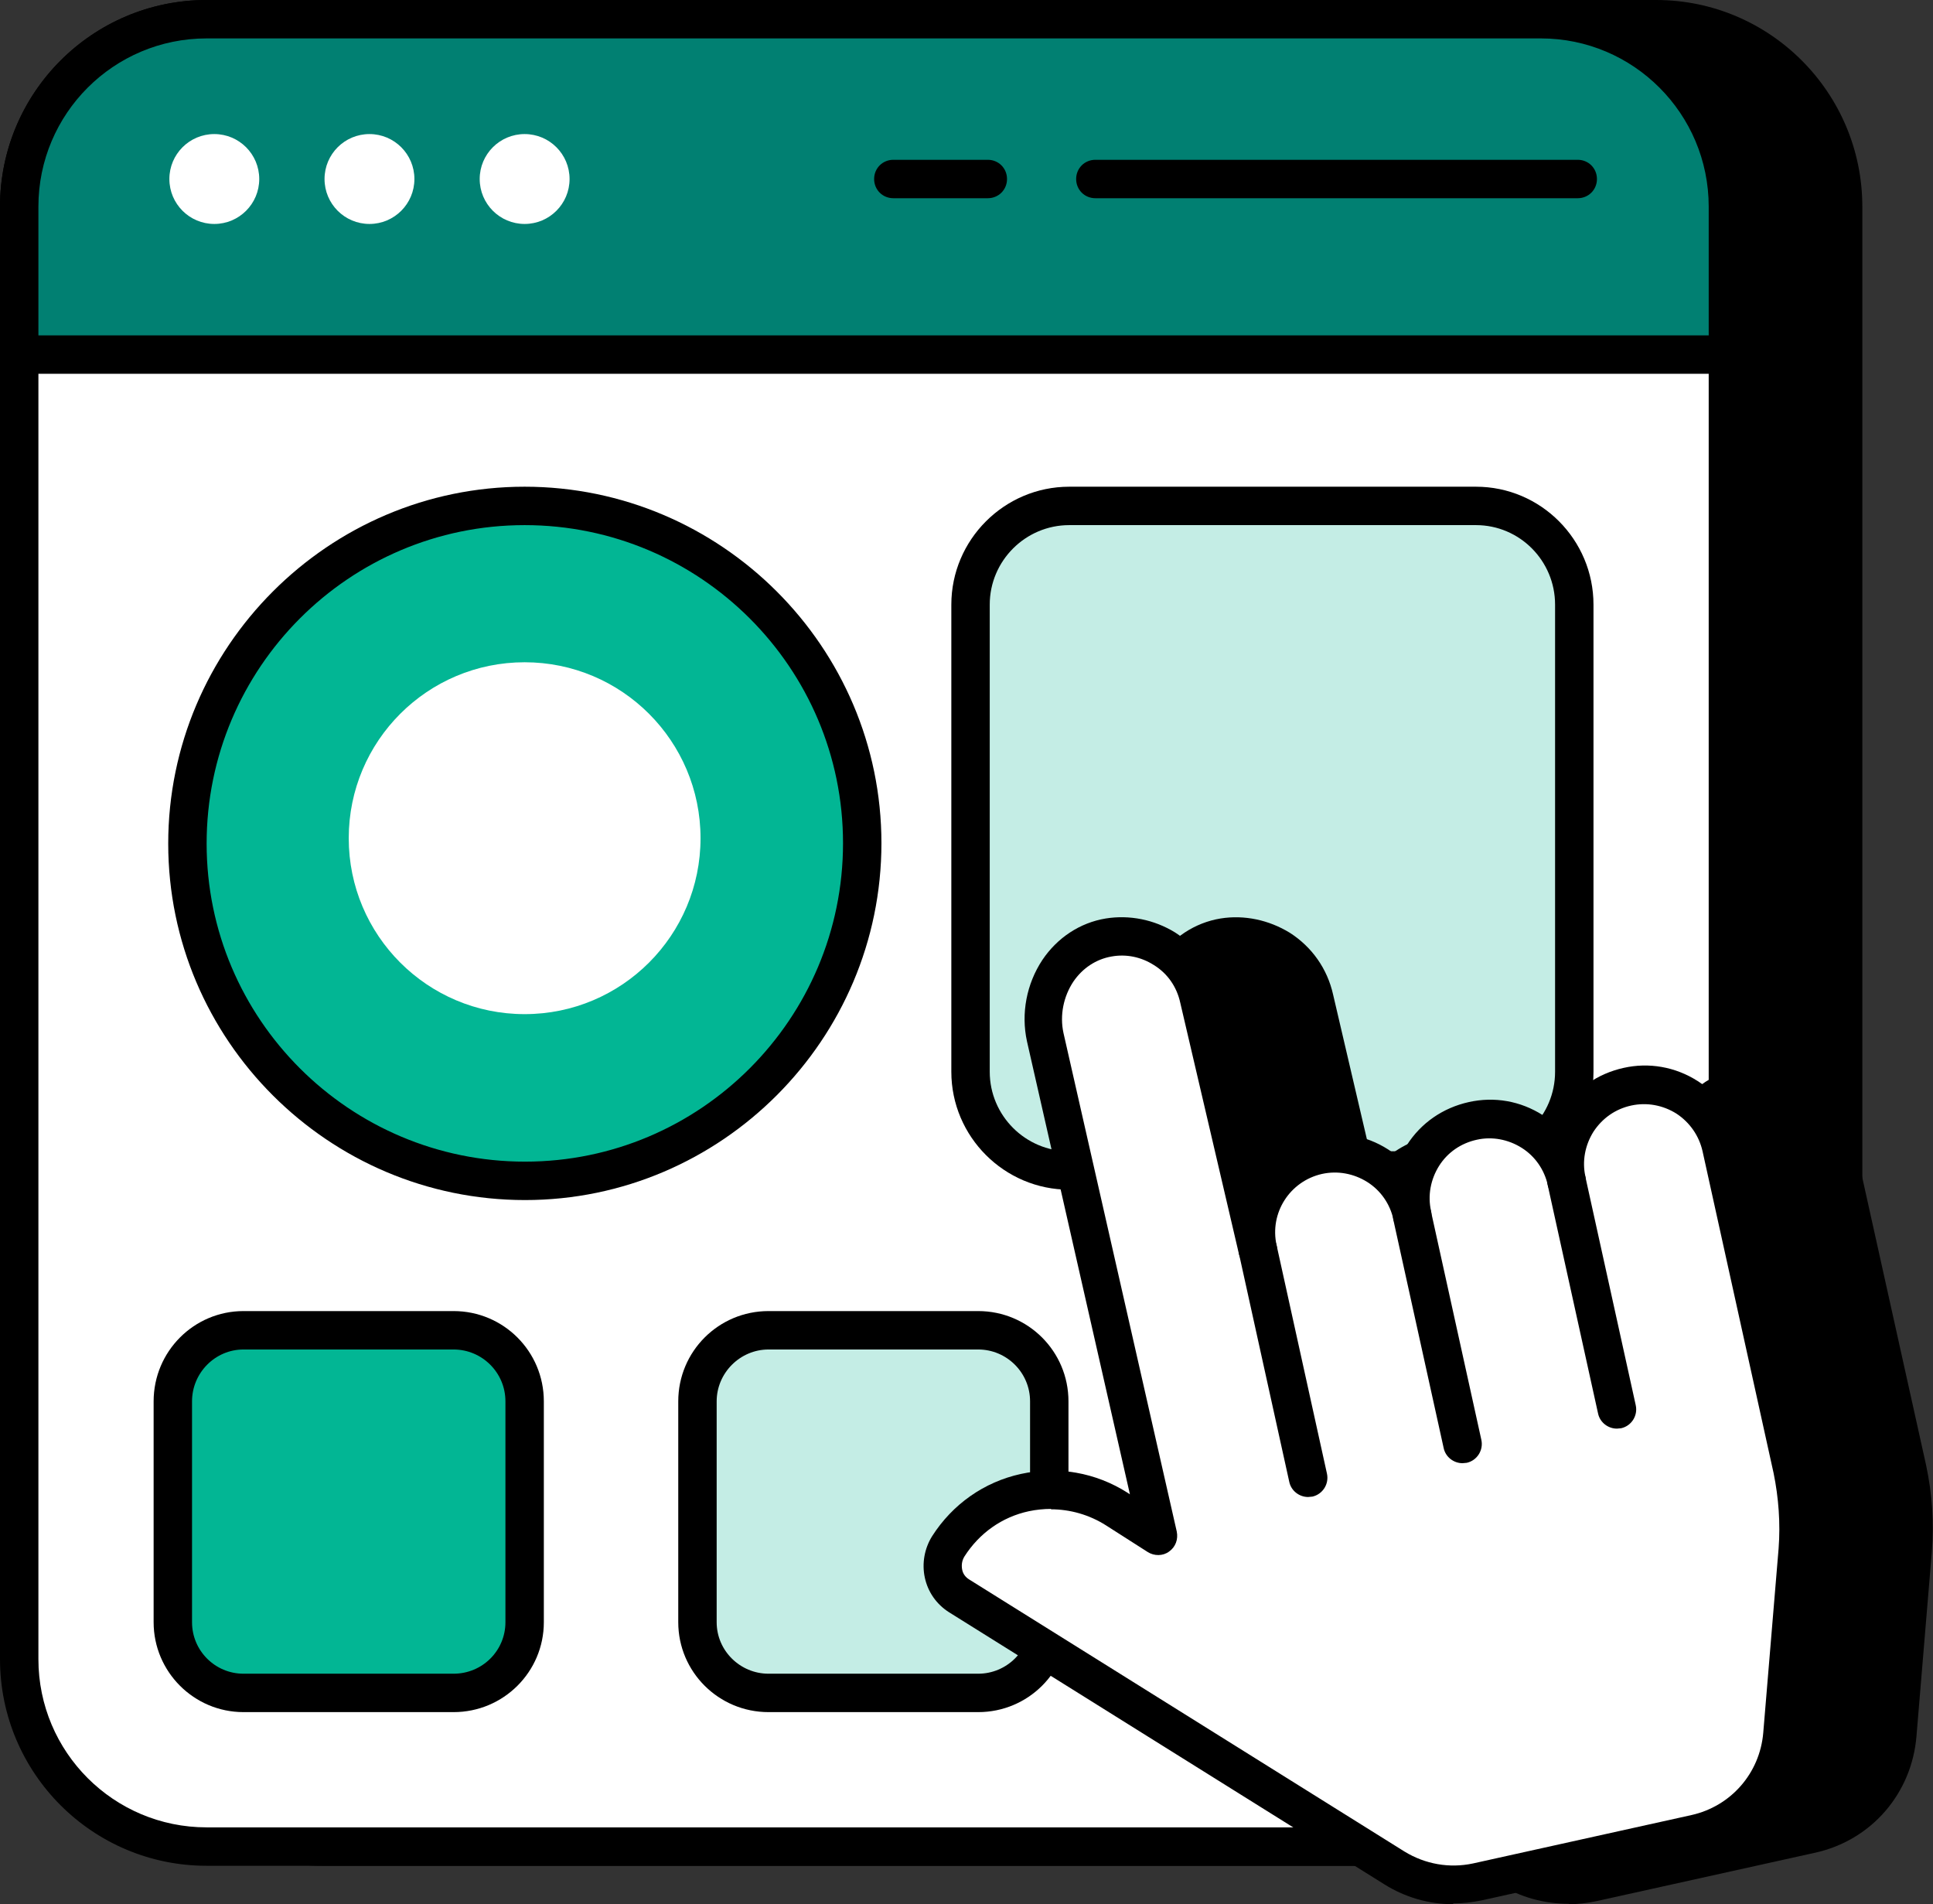
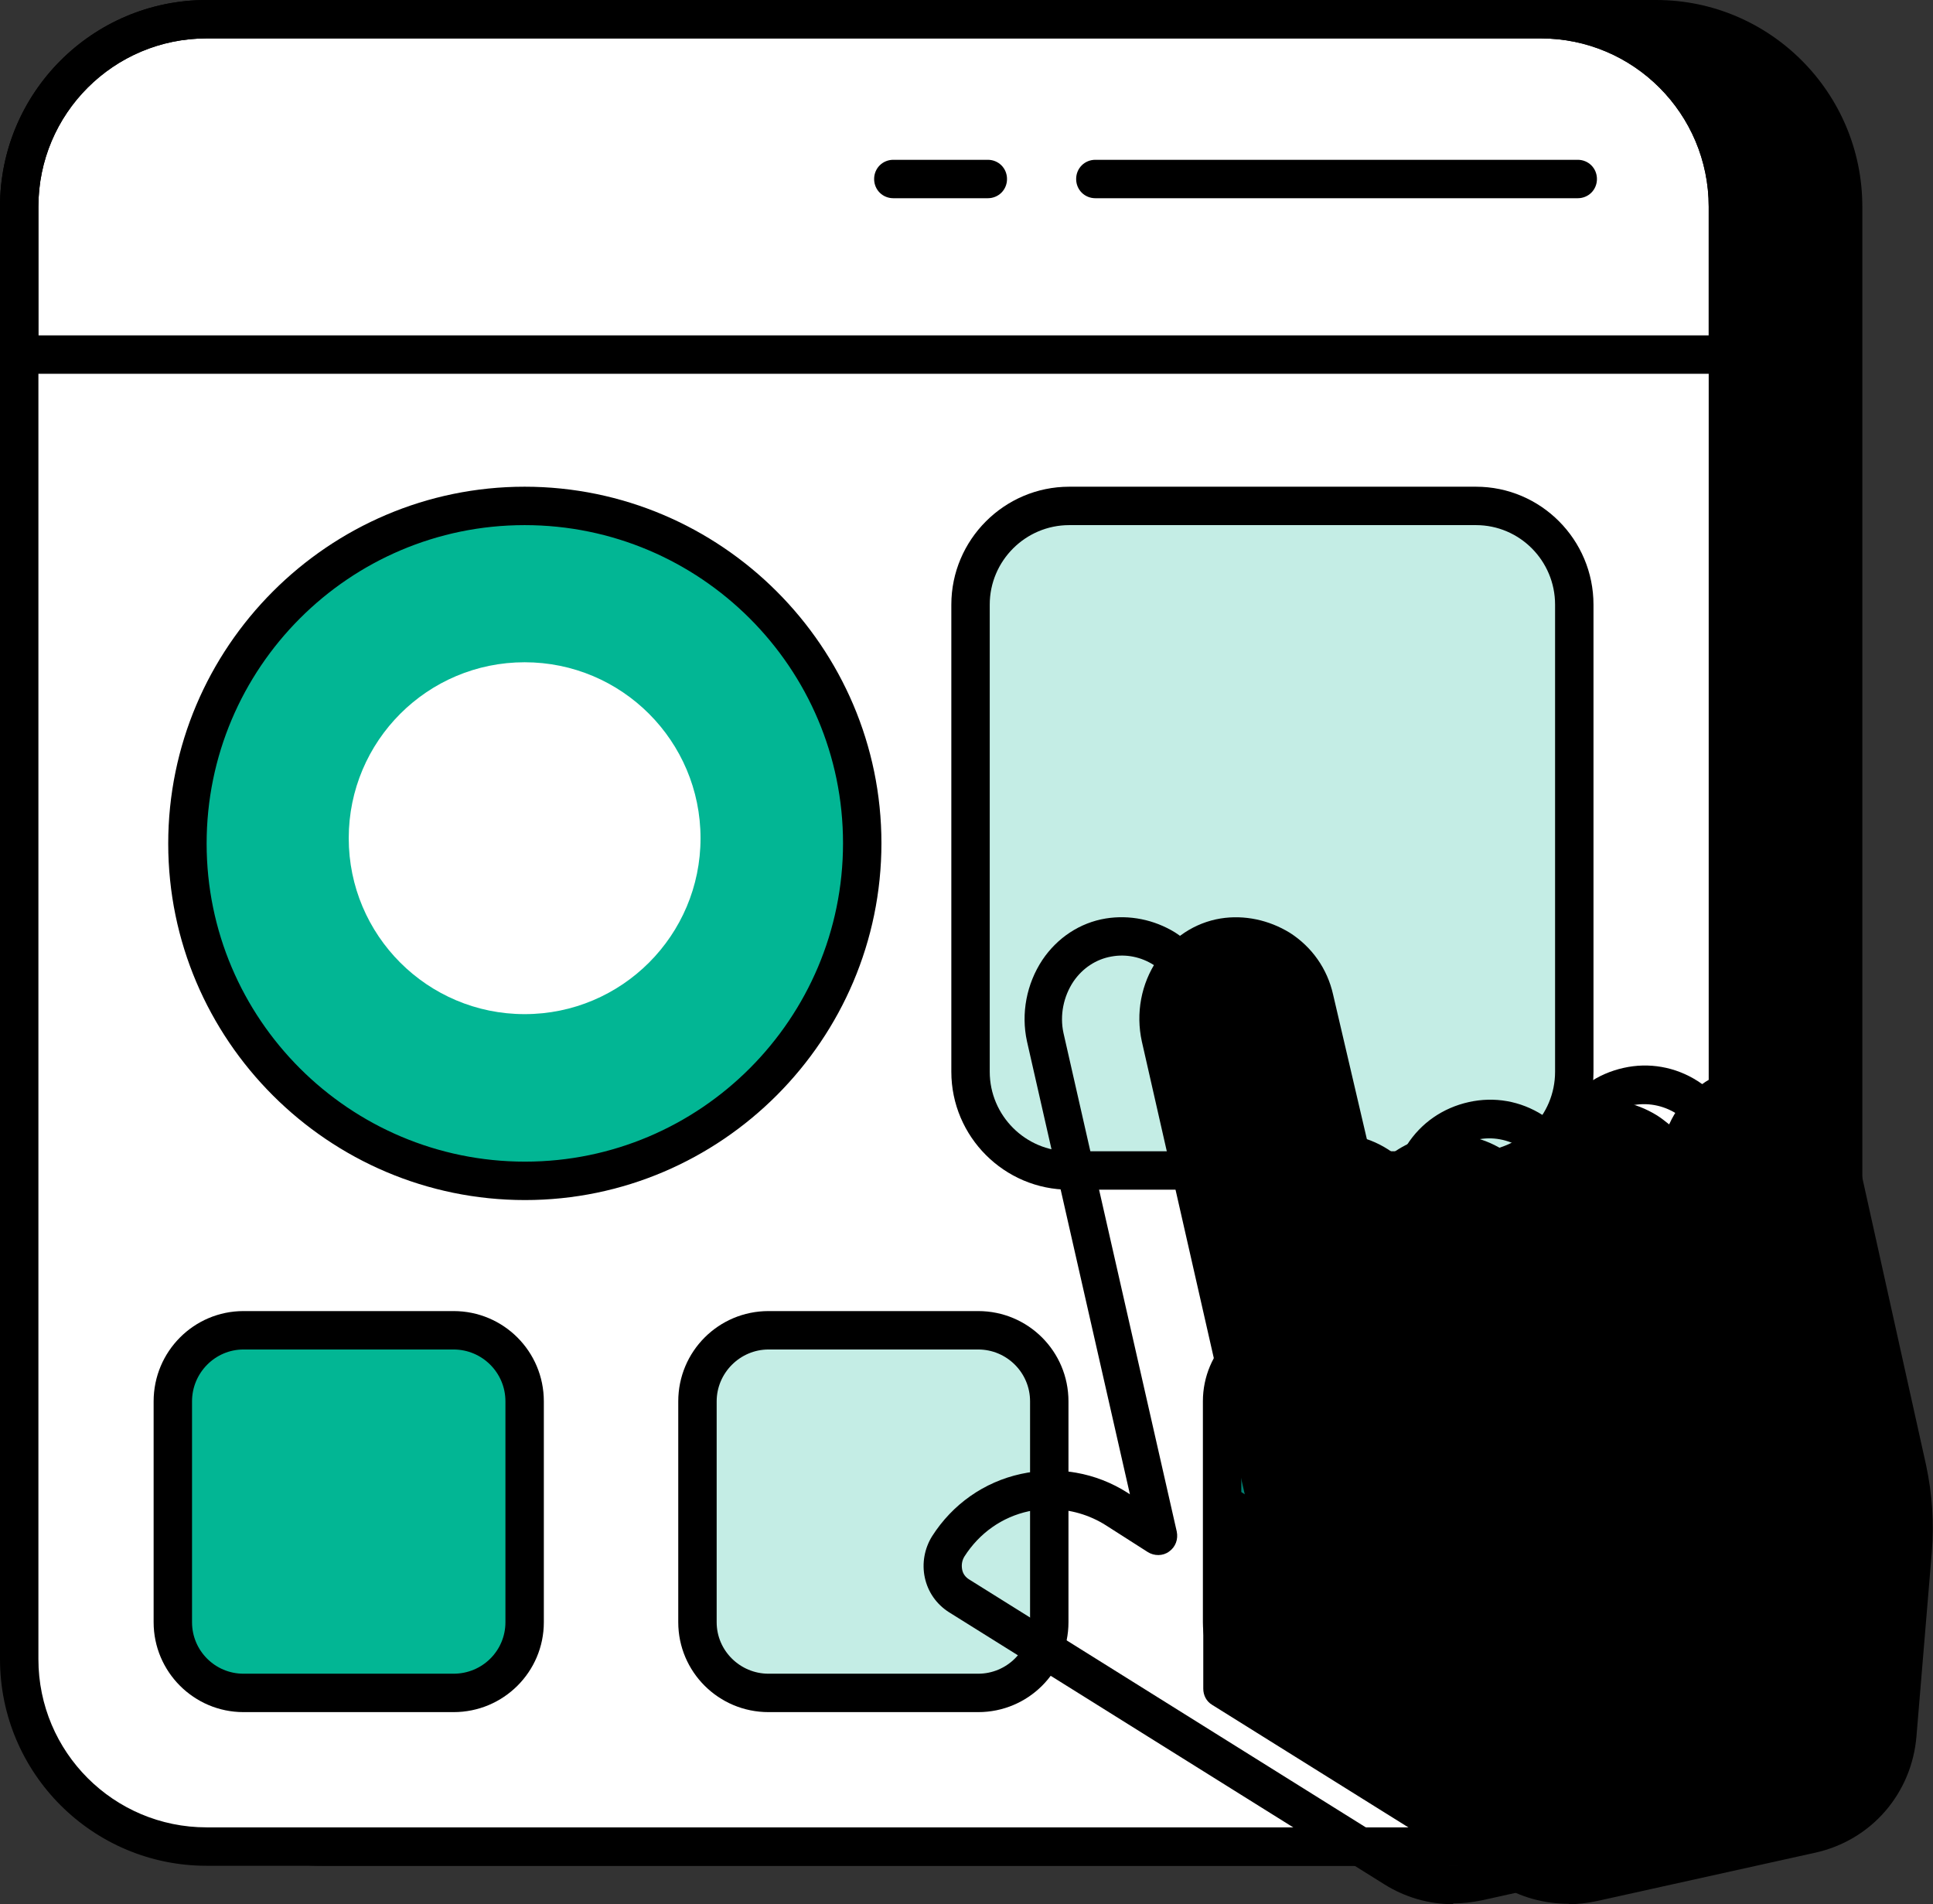
<svg xmlns="http://www.w3.org/2000/svg" id="Layer_2" viewBox="0 0 50.33 49.57">
  <rect x="0" y="0" width="50.33" height="49.57" fill="#333333" stroke="none" />
  <defs>
    <style>
      .cls-1 {
        fill: #c0ece3;
      }

      .cls-2 {
        fill: #c4ede5;
      }

      .cls-3 {
        fill: #02b694;
      }

      .cls-4 {
        fill: #fff;
      }

      .cls-5 {
        fill: #018072;
      }
    </style>
  </defs>
  <g id="Layer_1-2" data-name="Layer_1">
    <g>
      <g>
        <path d="M47.99,5.38v37.81c0,2.7-2.18,4.88-4.87,4.88H8.38c-2.7,0-4.88-2.18-4.88-4.88V5.38C3.5,2.68,5.68.5,8.38.5h34.74c2.69,0,4.87,2.18,4.87,4.88Z" />
        <path d="M43.12,48.57H8.38c-2.97,0-5.38-2.41-5.38-5.38V5.38C3,2.41,5.41,0,8.38,0h34.74c2.96,0,5.37,2.41,5.37,5.38v37.81c0,2.97-2.41,5.38-5.37,5.38ZM8.38,1c-2.42,0-4.38,1.96-4.38,4.38v37.81c0,2.42,1.96,4.38,4.38,4.38h34.74c2.41,0,4.37-1.96,4.37-4.38V5.38c0-2.42-1.96-4.38-4.37-4.38H8.38Z" />
      </g>
      <g>
        <path class="cls-4" d="M44.99,5.38v37.81c0,2.7-2.18,4.88-4.87,4.88H5.38c-2.7,0-4.88-2.18-4.88-4.88V5.38C.5,2.68,2.68.5,5.38.5h34.74c2.69,0,4.87,2.18,4.87,4.88Z" />
        <path d="M40.12,48.57H5.38c-2.97,0-5.38-2.41-5.38-5.38V5.38C0,2.41,2.41,0,5.38,0h34.74c2.96,0,5.37,2.41,5.37,5.38v37.81c0,2.97-2.41,5.38-5.37,5.38ZM5.38,1C2.96,1,1,2.96,1,5.38v37.81c0,2.42,1.96,4.38,4.38,4.38h34.74c2.41,0,4.37-1.96,4.37-4.38V5.38c0-2.42-1.96-4.38-4.37-4.38H5.38Z" />
      </g>
-       <path class="cls-5" d="M44.99,5.38v3.85H.5v-3.85C.5,2.68,2.68.5,5.38.5h34.74c2.69,0,4.87,2.18,4.87,4.88Z" />
      <path d="M44.99,9.73H.5c-.28,0-.5-.22-.5-.5v-3.85C0,2.41,2.41,0,5.38,0h34.74c2.96,0,5.37,2.41,5.37,5.38v3.85c0,.28-.22.5-.5.5ZM1,8.73h43.49v-3.35c0-2.42-1.96-4.38-4.37-4.38H5.38C2.96,1,1,2.96,1,5.38v3.35Z" />
      <g>
        <circle class="cls-4" cx="5.58" cy="4.66" r="1.17" />
        <circle class="cls-4" cx="9.62" cy="4.66" r="1.17" />
        <circle class="cls-4" cx="13.66" cy="4.66" r="1.17" />
        <path d="M25.72,5.16h-2.46c-.28,0-.5-.22-.5-.5s.22-.5.5-.5h2.46c.28,0,.5.22.5.5s-.22.5-.5.5Z" />
        <path d="M41.08,5.16h-12.56c-.28,0-.5-.22-.5-.5s.22-.5.5-.5h12.56c.28,0,.5.22.5.5s-.22.5-.5.5Z" />
      </g>
      <path class="cls-5" d="M40.99,36.48v5.75c0,1.02-.83,1.84-1.85,1.84h-5.47c-1.02,0-1.85-.82-1.85-1.84v-5.75c0-1.02.83-1.85,1.85-1.85h5.47c1.02,0,1.85.83,1.85,1.85Z" />
      <path d="M39.14,44.57h-5.47c-1.3,0-2.35-1.05-2.35-2.34v-5.75c0-1.3,1.05-2.35,2.35-2.35h5.47c1.3,0,2.35,1.05,2.35,2.35v5.75c0,1.29-1.05,2.34-2.35,2.34ZM33.67,35.13c-.75,0-1.35.61-1.35,1.35v5.75c0,.74.61,1.34,1.35,1.34h5.47c.74,0,1.35-.6,1.35-1.34v-5.75c0-.75-.61-1.35-1.35-1.35h-5.47Z" />
      <g>
        <path class="cls-2" d="M27.32,36.48v5.75c0,1.02-.83,1.84-1.85,1.84h-5.46c-1.02,0-1.85-.82-1.85-1.84v-5.75c0-1.02.83-1.85,1.85-1.85h5.46c1.02,0,1.85.83,1.85,1.85Z" />
        <path d="M25.47,44.57h-5.46c-1.3,0-2.35-1.05-2.35-2.34v-5.75c0-1.3,1.05-2.35,2.35-2.35h5.46c1.3,0,2.35,1.05,2.35,2.35v5.75c0,1.29-1.05,2.34-2.35,2.34ZM20.01,35.13c-.74,0-1.35.61-1.35,1.35v5.75c0,.74.61,1.34,1.35,1.34h5.46c.74,0,1.35-.6,1.35-1.34v-5.75c0-.75-.61-1.35-1.35-1.35h-5.46Z" />
      </g>
      <path class="cls-3" d="M13.66,36.48v5.75c0,1.02-.83,1.84-1.85,1.84h-5.47c-1.02,0-1.84-.82-1.84-1.84v-5.75c0-1.02.82-1.85,1.84-1.85h5.47c1.02,0,1.85.83,1.85,1.85Z" />
      <path d="M11.81,44.57h-5.47c-1.29,0-2.34-1.05-2.34-2.34v-5.75c0-1.3,1.05-2.35,2.34-2.35h5.47c1.3,0,2.35,1.05,2.35,2.35v5.75c0,1.29-1.05,2.34-2.35,2.34ZM6.34,35.13c-.74,0-1.34.61-1.34,1.35v5.75c0,.74.6,1.34,1.34,1.34h5.47c.75,0,1.35-.6,1.35-1.34v-5.75c0-.75-.61-1.35-1.35-1.35h-5.47Z" />
      <circle class="cls-3" cx="13.66" cy="21.96" r="8.78" />
      <path d="M13.67,31.24c-5.12,0-9.29-4.17-9.29-9.28s4.17-9.29,9.28-9.29,9.29,4.17,9.29,9.28-4.17,9.29-9.28,9.29ZM13.66,13.67c-4.57,0-8.28,3.72-8.28,8.29s3.72,8.28,8.29,8.28,8.28-3.72,8.28-8.29-3.72-8.28-8.29-8.28Z" />
      <circle class="cls-4" cx="13.66" cy="21.82" r="4.58" />
      <g>
        <path class="cls-2" d="M40.99,15.74v12.16c0,1.42-1.15,2.57-2.56,2.57h-10.59c-1.42,0-2.57-1.15-2.57-2.57v-12.16c0-1.42,1.15-2.57,2.57-2.57h10.59c1.41,0,2.56,1.15,2.56,2.57Z" />
        <path d="M38.43,30.97h-10.59c-1.69,0-3.07-1.38-3.07-3.07v-12.16c0-1.69,1.38-3.07,3.07-3.07h10.59c1.69,0,3.06,1.38,3.06,3.07v12.16c0,1.69-1.37,3.07-3.06,3.07ZM27.84,13.67c-1.14,0-2.07.93-2.07,2.07v12.16c0,1.14.93,2.07,2.07,2.07h10.59c1.14,0,2.06-.93,2.06-2.07v-12.16c0-1.14-.92-2.07-2.06-2.07h-10.59Z" />
      </g>
      <g>
        <path d="M49.67,38.25l-1.86-8.38c-.12-.56-.46-1.01-.9-1.29-.45-.28-1-.4-1.55-.28-1.11.25-1.82,1.35-1.57,2.46-.12-.56-.46-1.01-.9-1.29-.45-.28-1-.4-1.55-.28-1.11.25-1.82,1.35-1.57,2.46-.12-.56-.46-1.01-.9-1.29-.45-.28-1-.4-1.56-.28-1.11.25-1.81,1.35-1.56,2.46l-1.53-6.55c-.12-.56-.46-1.01-.9-1.29-.42-.26-.93-.38-1.45-.3-1.18.2-1.91,1.43-1.65,2.6l2.95,12.98-1.08-.69c-.08-.05-.17-.09-.26-.13v4.8l7.48,4.67c.64.4,1.42.53,2.16.37l5.69-1.26c1.24-.27,2.15-1.32,2.25-2.59l.4-4.8c.06-.7.01-1.41-.14-2.1Z" />
        <path d="M40.85,49.56c-.64,0-1.27-.17-1.81-.51l-7.48-4.67c-.15-.09-.23-.25-.23-.42v-4.8c0-.17.09-.34.24-.43.15-.09.34-.1.49-.02.15.07.22.11.29.15l.06.04-2.68-11.79c-.16-.73-.02-1.5.4-2.12.39-.58.98-.97,1.65-1.08.62-.1,1.26.04,1.8.37.58.37.98.94,1.13,1.61l1.07,4.58c.36-.44.86-.75,1.42-.88.67-.14,1.35-.02,1.93.34.11.07.21.15.31.23.32-.71.96-1.28,1.79-1.46.66-.15,1.34-.02,1.92.34.11.07.21.15.31.23.32-.71.96-1.28,1.79-1.46.65-.15,1.34-.02,1.92.34.58.37.98.94,1.12,1.61l1.86,8.38s0,0,0,0c.16.75.21,1.51.15,2.25l-.4,4.8c-.12,1.5-1.18,2.72-2.64,3.04l-5.69,1.26c-.24.05-.48.08-.73.08ZM32.33,43.68l7.24,4.53c.52.33,1.18.43,1.79.3l5.69-1.26c1.03-.22,1.78-1.08,1.86-2.14l.4-4.8c.06-.64.01-1.3-.13-1.95l-1.86-8.38c-.09-.41-.33-.75-.68-.98-.36-.22-.78-.3-1.17-.21-.84.19-1.37,1.01-1.19,1.84,0,0,0,.02,0,.03.06.27-.11.53-.38.59-.27.06-.53-.11-.59-.38,0,0,0-.02,0-.02-.09-.4-.33-.73-.67-.95-.36-.22-.78-.3-1.17-.21-.84.19-1.37,1.01-1.19,1.84,0,0,0,.01,0,.02.06.27-.11.53-.38.59-.27.06-.54-.11-.6-.38,0,0,0-.01,0-.02-.09-.4-.33-.73-.68-.96-.36-.22-.78-.3-1.19-.21-.4.09-.75.33-.97.69s-.3.77-.2,1.17c.06.27-.11.54-.38.6-.27.06-.54-.1-.6-.37l-1.53-6.55c-.09-.41-.33-.76-.68-.98-.33-.2-.72-.29-1.11-.23-.39.07-.74.3-.98.66-.26.39-.36.88-.25,1.34l2.95,12.98c.04.2-.03.4-.2.52-.17.12-.39.12-.56.01l-.57-.36v3.64Z" />
      </g>
-       <path class="cls-4" d="M44.81,29.86l1.85,8.38c.15.69.2,1.4.14,2.11l-.4,4.8c-.1,1.26-1.02,2.31-2.26,2.59l-5.69,1.26c-.74.16-1.52.03-2.16-.37l-11.33-7.08c-.44-.28-.56-.85-.29-1.29.47-.74,1.2-1.22,1.99-1.4.8-.18,1.66-.05,2.4.43l1.08.69-2.95-12.98c-.26-1.16.47-2.39,1.65-2.59.52-.09,1.03.03,1.45.29.44.28.78.73.9,1.29l1.53,6.55c-.25-1.11.45-2.21,1.56-2.45.55-.12,1.11,0,1.55.27.44.28.78.73.9,1.29-.25-1.11.46-2.21,1.57-2.45.56-.12,1.11,0,1.55.27.44.28.78.73.9,1.29-.25-1.11.46-2.21,1.57-2.45.56-.12,1.11,0,1.55.27.44.28.78.73.9,1.29Z" />
      <path d="M37.83,49.57c-.63,0-1.25-.18-1.79-.52l-11.33-7.08c-.33-.21-.55-.53-.63-.9s-.01-.76.19-1.08c.53-.83,1.35-1.41,2.31-1.62.96-.21,1.95-.04,2.78.49l.06.04-2.68-11.79c-.16-.73-.01-1.5.4-2.12.39-.58.98-.97,1.65-1.08.62-.1,1.26.03,1.8.36.58.37.98.94,1.13,1.6l1.07,4.59c.35-.43.84-.75,1.42-.88.66-.15,1.35-.03,1.93.34.11.07.21.15.31.23.05-.12.11-.23.18-.34.37-.58.94-.97,1.61-1.12.67-.15,1.35-.03,1.93.34.11.07.21.15.31.23.05-.12.11-.23.18-.34.37-.58.94-.97,1.61-1.12.66-.15,1.35-.03,1.93.34.58.37.98.94,1.12,1.6l1.85,8.38c.16.74.22,1.5.15,2.26l-.4,4.8c-.12,1.49-1.19,2.71-2.65,3.03l-5.69,1.26c-.25.05-.49.08-.74.08ZM27.37,39.28c-.19,0-.39.02-.58.06-.7.15-1.29.57-1.68,1.18-.06.1-.08.21-.06.33s.09.21.19.27l11.33,7.08c.54.33,1.17.44,1.78.31l5.69-1.26c1.03-.23,1.78-1.09,1.87-2.14l.4-4.8c.05-.66,0-1.32-.13-1.96l-1.85-8.38c-.09-.4-.33-.75-.68-.98-.35-.22-.77-.3-1.18-.21-.41.09-.75.33-.98.68-.22.35-.3.77-.21,1.17.06.27-.11.54-.38.6-.27.06-.54-.11-.6-.38,0,0,0,0,0,0-.09-.4-.33-.75-.68-.97-.35-.22-.77-.3-1.17-.21-.41.09-.76.33-.98.68-.22.35-.3.77-.21,1.17,0,0,0,0,0,0,.06.27-.11.54-.38.6-.27.06-.54-.11-.6-.38,0,0,0,0,0,0-.09-.4-.33-.75-.68-.97-.35-.22-.77-.3-1.18-.21-.84.19-1.37,1.02-1.18,1.86.06.27-.11.54-.38.6-.27.07-.54-.11-.6-.37l-1.53-6.55c-.09-.41-.33-.76-.69-.98-.33-.21-.72-.29-1.1-.22-.4.07-.75.3-.99.65-.26.39-.36.88-.26,1.34l2.95,12.98c.04.2-.03.4-.2.52-.16.12-.39.12-.56.01l-1.08-.69c-.44-.28-.94-.42-1.44-.42Z" />
      <g>
        <path class="cls-1" d="M32.74,32.53l1.31,5.94" />
        <path d="M34.06,38.97c-.23,0-.44-.16-.49-.39l-1.31-5.94c-.06-.27.11-.54.38-.6.27-.06.54.11.6.38l1.31,5.94c.06.27-.11.54-.38.6-.04,0-.07.01-.11.01Z" />
      </g>
      <g>
        <path class="cls-1" d="M36.76,31.65l1.31,5.94" />
        <path d="M38.08,38.09c-.23,0-.44-.16-.49-.39l-1.31-5.94c-.06-.27.11-.54.38-.6.27-.06.54.11.6.38l1.31,5.94c.06.27-.11.54-.38.6-.04,0-.07.01-.11.01Z" />
      </g>
      <g>
-         <path class="cls-1" d="M40.78,30.76l1.31,5.94" />
        <path d="M42.1,37.19c-.23,0-.44-.16-.49-.39l-1.31-5.94c-.06-.27.11-.54.38-.6.27-.06.54.11.6.38l1.31,5.94c.06.27-.11.54-.38.6-.04,0-.07.01-.11.01Z" />
      </g>
    </g>
  </g>
</svg>